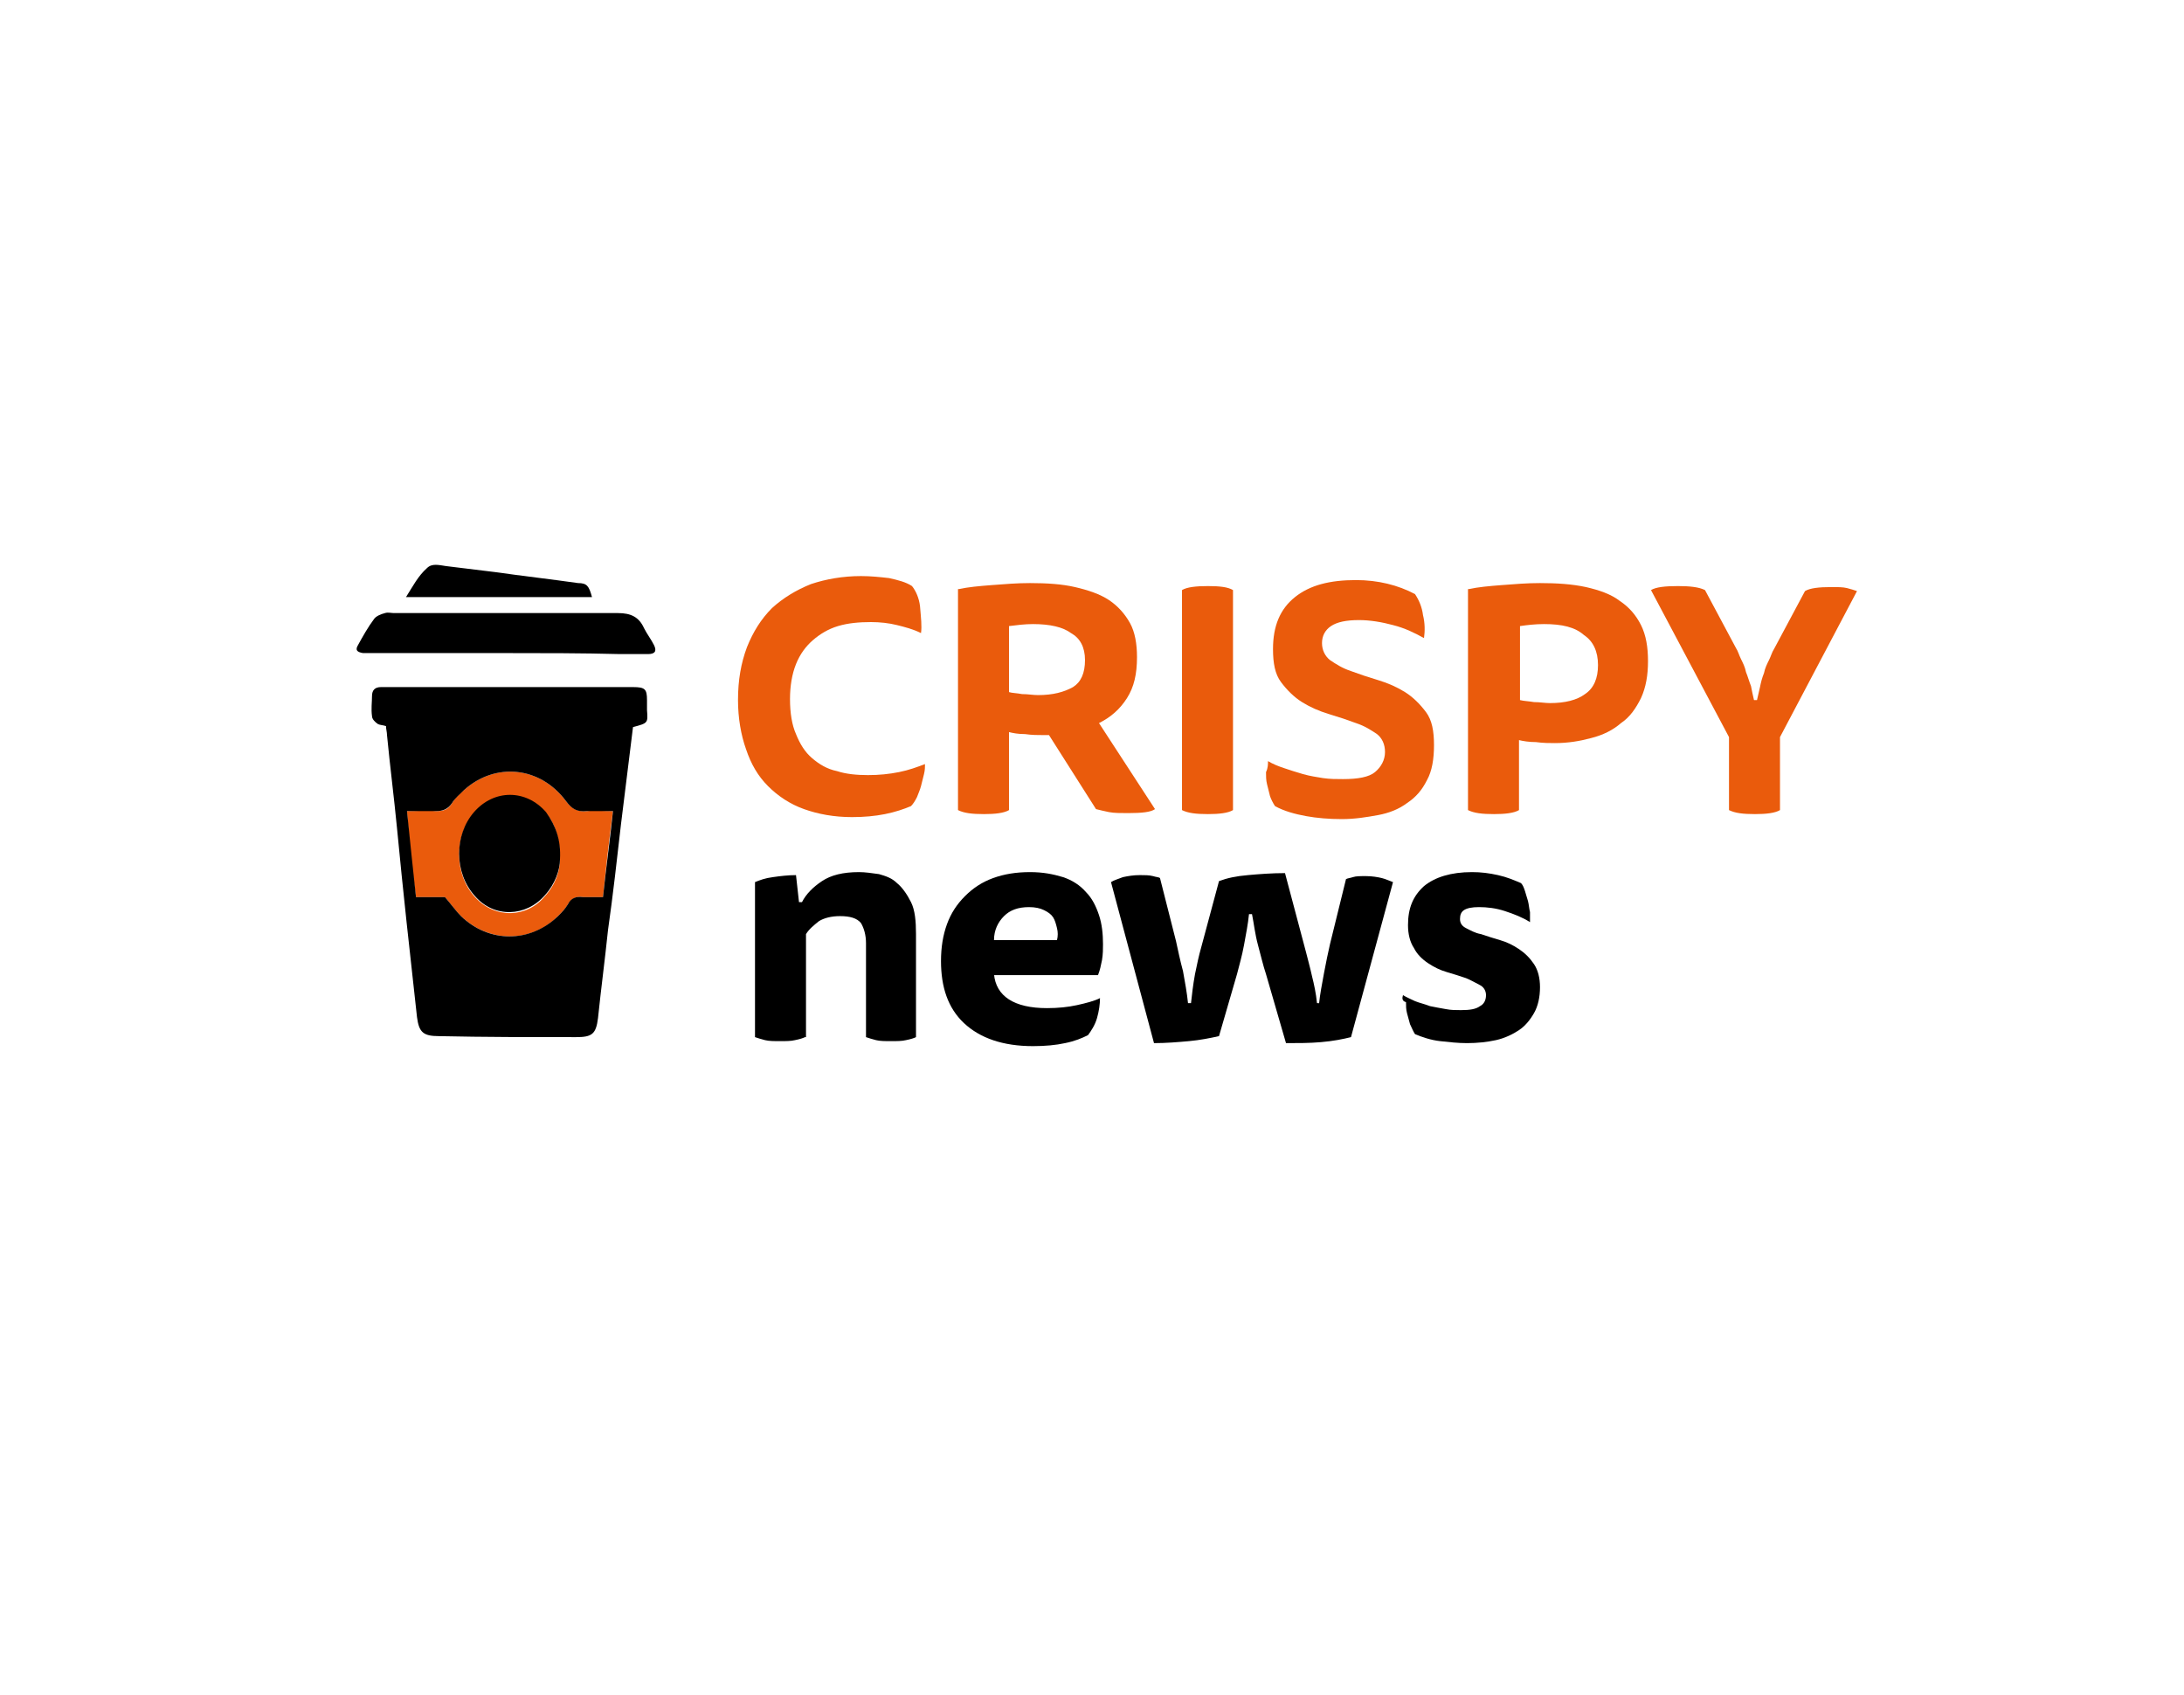
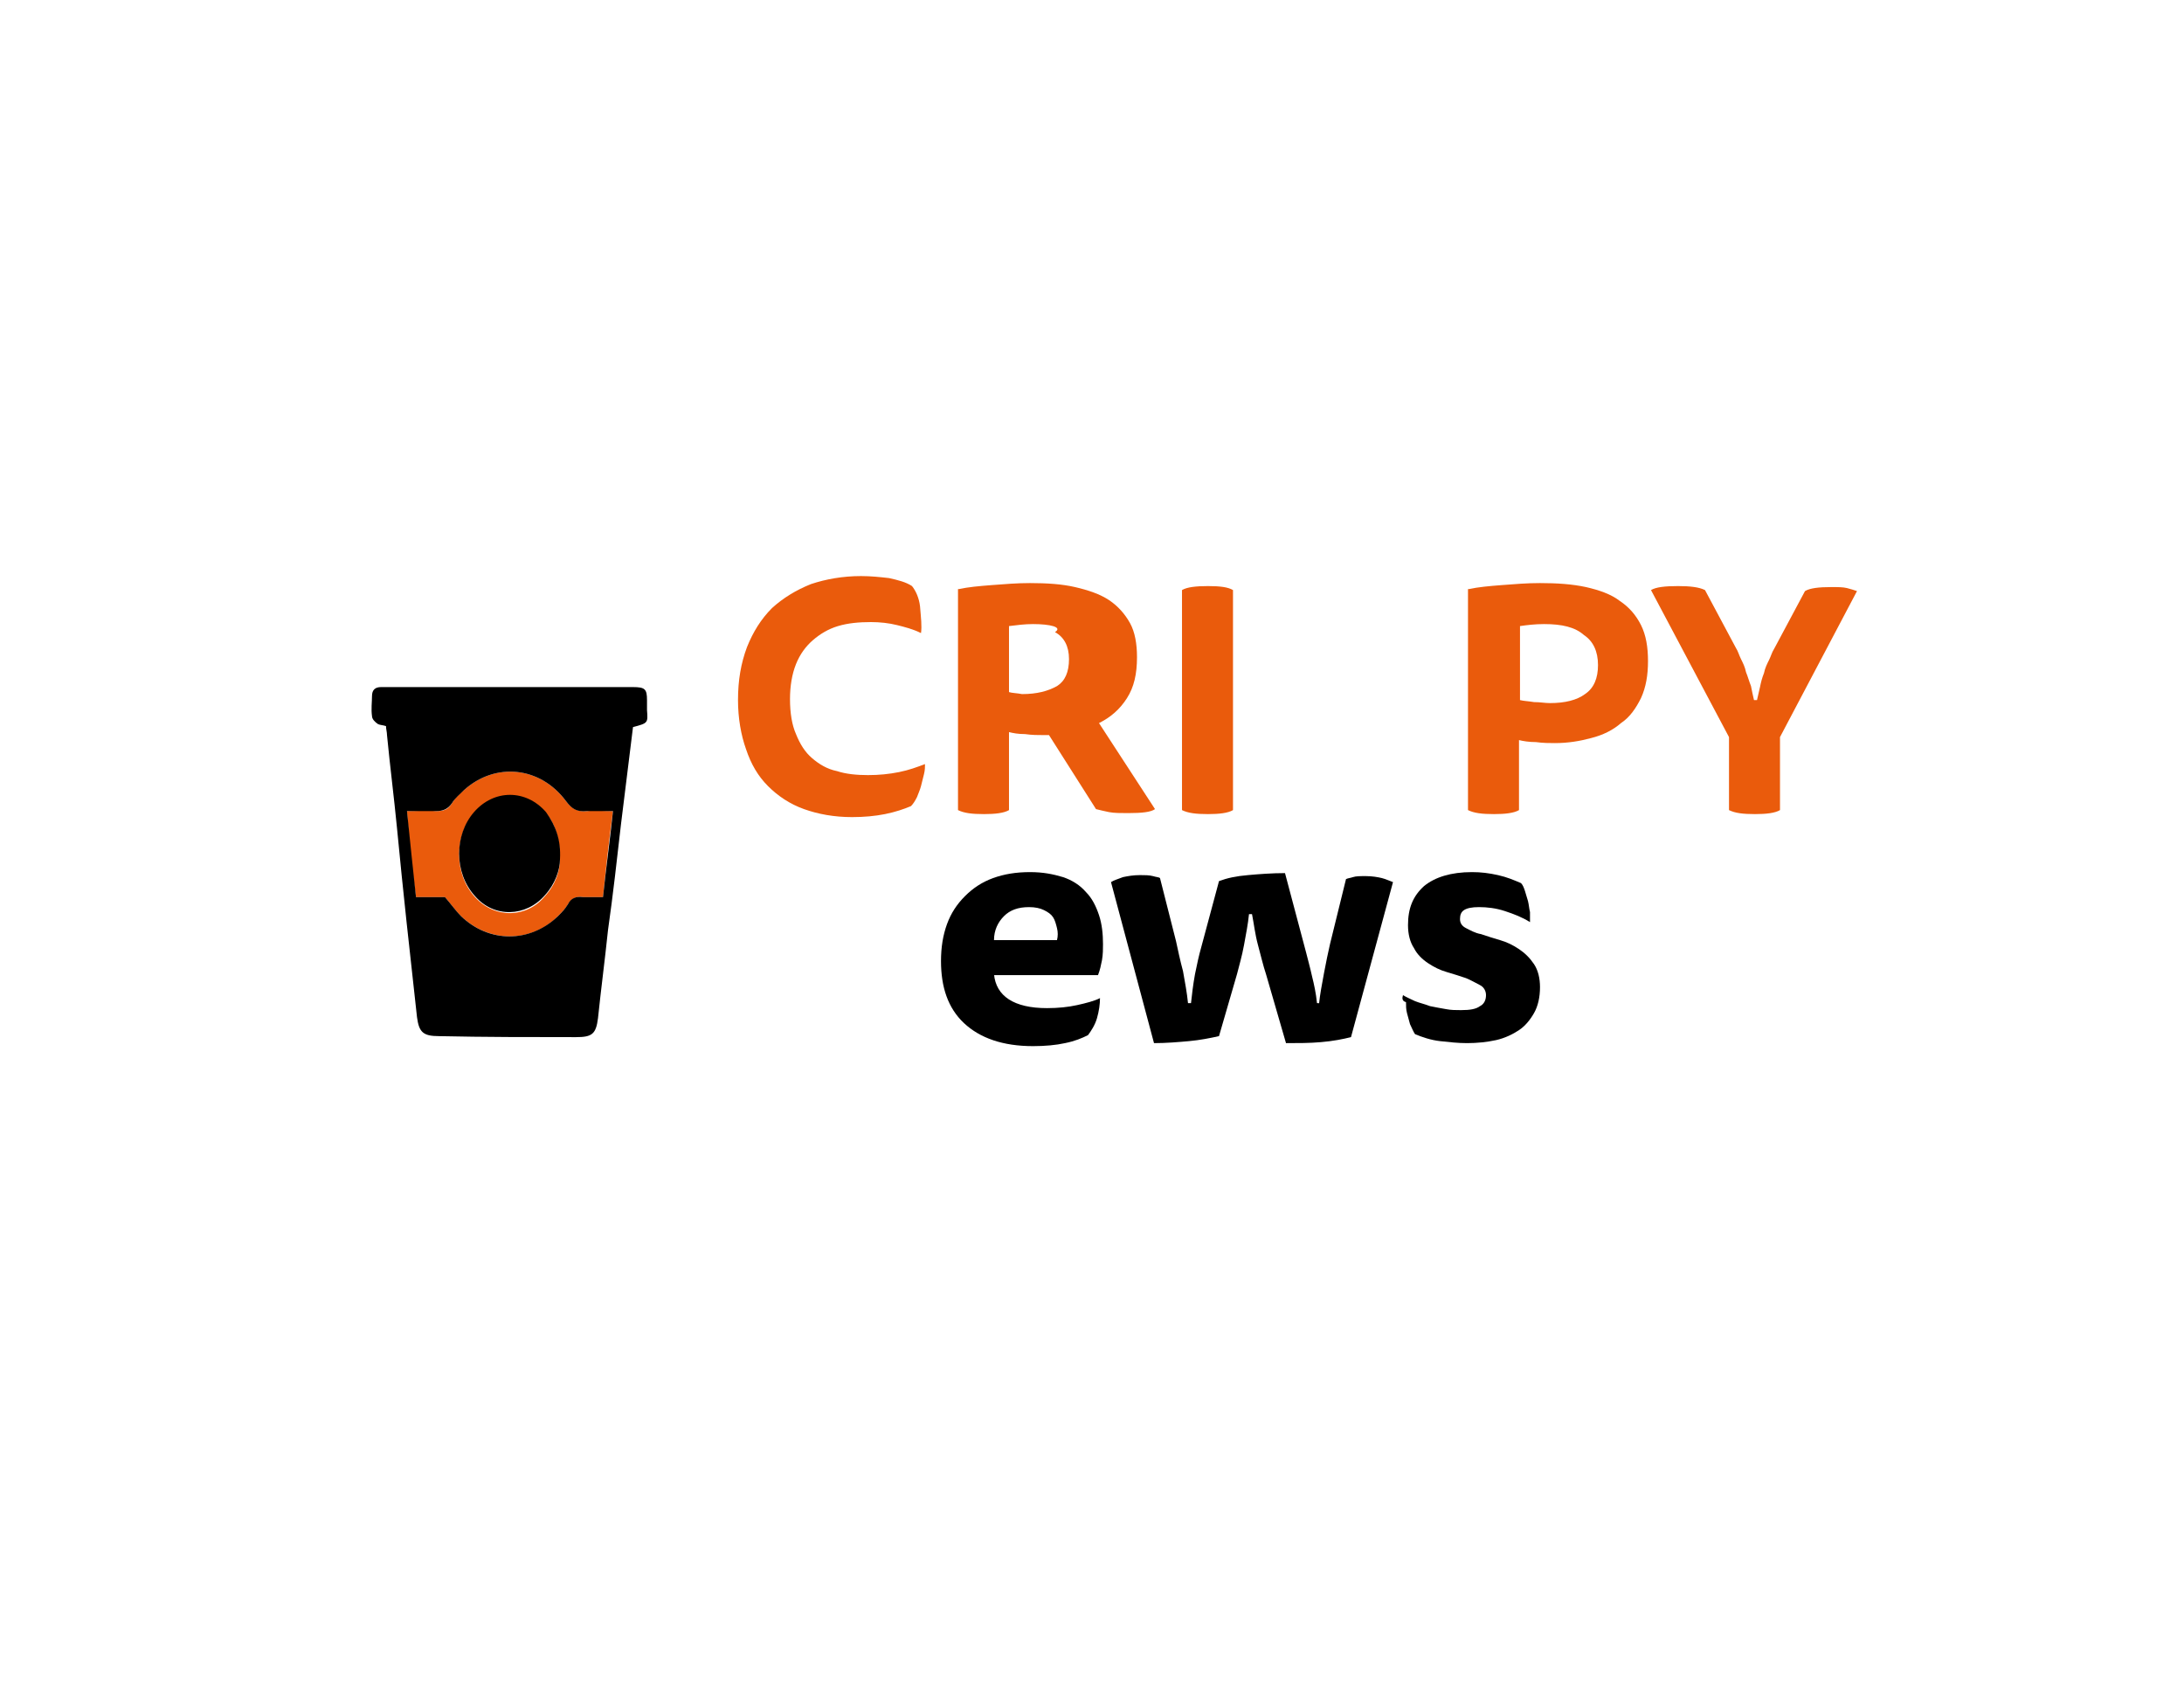
<svg xmlns="http://www.w3.org/2000/svg" version="1.0" id="Слой_1" x="0px" y="0px" viewBox="0 0 218.4 169.5" xml:space="preserve">
  <path fill="#EA5B0C" d="M60.3,89.7c-0.7,0-1.4,0-2,0c-0.7-0.1-1.1,0.1-1.5,0.7c-0.2,0.4-0.6,0.8-1,1.2c-2.7,2.7-6.9,2.7-9.7,0 c-0.6-0.6-1-1.2-1.6-1.9c-0.9,0-1.8,0-2.9,0c-0.4-2.8-0.7-5.6-0.9-8.6c1,0,2-0.1,2.9,0c0.7,0,1.2-0.1,1.6-0.8 c0.3-0.5,0.7-0.9,1.2-1.3c3.1-2.8,7.6-2.4,10.2,1.1c0.6,0.8,1.2,1.1,2.1,1c0.8-0.1,1.6,0,2.6,0C60.9,84,60.6,86.8,60.3,89.7z M56,85.9c0-1.9-0.4-3.4-1.4-4.6c-2-2.3-5.2-2.3-7.2,0c-2,2.3-2,6.1,0.1,8.4c2,2.2,5.2,2.1,7-0.1C55.6,88.4,56,87,56,85.9z" />
  <path d="M63.3,72.7c-0.4,3.3-0.8,6.5-1.2,9.7c-0.4,3.5-0.8,7.1-1.3,10.6c-0.3,2.9-0.7,5.9-1,8.8c-0.2,1.6-0.6,1.9-2.2,1.9 c-4.6,0-9.1,0-13.7-0.1c-1.6,0-2-0.4-2.2-1.9c-0.7-6.3-1.4-12.6-2-18.9c-0.3-3.1-0.7-6.2-1-9.3c0-0.3-0.1-0.6-0.1-0.9 c-0.3-0.1-0.6-0.1-0.8-0.2c-0.3-0.2-0.6-0.5-0.6-0.8c-0.1-0.7,0-1.4,0-2c0-0.6,0.3-0.9,0.9-0.9c0.3,0,0.5,0,0.8,0c8,0,16.1,0,24.1,0 c0.1,0,0.2,0,0.3,0c1.2,0,1.4,0.2,1.4,1.3c0,0.3,0,0.6,0,1C64.8,72.3,64.8,72.3,63.3,72.7z M60.3,89.7c0.3-2.9,0.7-5.7,1-8.6 c-1,0-1.8,0-2.6,0c-1,0.1-1.5-0.2-2.1-1c-2.6-3.5-7.1-3.9-10.2-1.1c-0.4,0.4-0.9,0.8-1.2,1.3c-0.4,0.6-0.9,0.8-1.6,0.8 c-0.9,0-1.9,0-2.9,0c0.3,3,0.6,5.8,0.9,8.6c1.1,0,2,0,2.9,0c0.6,0.7,1.1,1.4,1.6,1.9c2.8,2.7,6.9,2.7,9.7,0c0.4-0.4,0.7-0.7,1-1.2 c0.3-0.6,0.8-0.8,1.5-0.7C58.9,89.7,59.5,89.7,60.3,89.7z" />
-   <path d="M50.5,65.3c-4.5,0-8.9,0-13.4,0c-0.3,0-0.5,0-0.8,0c-0.6-0.1-0.8-0.3-0.5-0.8c0.5-0.9,1-1.8,1.6-2.6 c0.2-0.3,0.7-0.5,1.1-0.6c0.3-0.1,0.6,0,0.9,0c7.5,0,14.9,0,22.4,0c1.3,0,2.1,0.4,2.6,1.5c0.3,0.6,0.7,1.1,1,1.7 c0.3,0.6,0.1,0.9-0.6,0.9c-0.9,0-1.8,0-2.8,0C58.2,65.3,54.3,65.3,50.5,65.3z" />
-   <path d="M59.2,59.7c-6.2,0-12.3,0-18.6,0c0.7-1.1,1.2-2.1,2.1-2.9c0.5-0.5,1.2-0.3,1.9-0.2c1.6,0.2,3.2,0.4,4.9,0.6 c2.8,0.4,5.5,0.7,8.3,1.1C58.7,58.3,58.9,58.6,59.2,59.7z" />
  <path d="M56,85.9c0,1.1-0.5,2.5-1.5,3.6c-1.9,2.2-5.1,2.3-7,0.1c-2.1-2.3-2.1-6.1-0.1-8.4c2-2.3,5.2-2.3,7.2,0 C55.6,82.6,56.1,84,56,85.9z" />
  <g>
    <path fill="#EA5B0C" d="M92.1,63.3c-0.8-0.4-1.6-0.6-2.4-0.8c-0.8-0.2-1.7-0.3-2.6-0.3c-1.2,0-2.3,0.1-3.3,0.4 c-1,0.3-1.8,0.8-2.5,1.4c-0.7,0.6-1.3,1.4-1.7,2.4c-0.4,1-0.6,2.2-0.6,3.5c0,1.4,0.2,2.6,0.6,3.5c0.4,1,0.9,1.8,1.6,2.4 c0.7,0.6,1.5,1.1,2.5,1.3c0.9,0.3,2,0.4,3.1,0.4c1.1,0,2.1-0.1,3.1-0.3c1-0.2,1.8-0.5,2.6-0.8c0,0.3,0,0.6-0.1,1 c-0.1,0.4-0.2,0.8-0.3,1.2c-0.1,0.4-0.3,0.8-0.4,1.1c-0.2,0.4-0.4,0.7-0.6,0.9c-0.7,0.3-1.6,0.6-2.6,0.8c-1,0.2-2.1,0.3-3.3,0.3 c-1.8,0-3.4-0.3-4.8-0.8c-1.4-0.5-2.6-1.3-3.6-2.3c-1-1-1.7-2.2-2.2-3.7c-0.5-1.4-0.8-3.1-0.8-4.9c0-2,0.3-3.7,0.9-5.3 c0.6-1.5,1.4-2.8,2.5-3.9c1.1-1,2.4-1.8,3.9-2.4c1.5-0.5,3.2-0.8,5-0.8c1,0,1.9,0.1,2.8,0.2c0.9,0.2,1.7,0.4,2.3,0.8 c0.4,0.5,0.7,1.2,0.8,2C92.1,61.8,92.2,62.6,92.1,63.3z" />
-     <path fill="#EA5B0C" d="M95.9,58.9c0.9-0.2,2-0.3,3.3-0.4c1.3-0.1,2.5-0.2,3.8-0.2c1.7,0,3.2,0.1,4.5,0.4c1.3,0.3,2.5,0.7,3.4,1.3 c0.9,0.6,1.6,1.4,2.1,2.3c0.5,0.9,0.7,2.1,0.7,3.4c0,1.7-0.3,3-1,4.1c-0.7,1.1-1.6,1.9-2.8,2.5l5.6,8.6c-0.4,0.3-1.3,0.4-2.7,0.4 c-0.7,0-1.4,0-1.9-0.1s-0.9-0.2-1.3-0.3l-4.7-7.4h-0.5c-0.6,0-1.2,0-1.9-0.1c-0.7,0-1.2-0.1-1.6-0.2V81c-0.5,0.3-1.4,0.4-2.5,0.4 c-1.2,0-2-0.1-2.6-0.4V58.9z M103.3,62.4c-0.8,0-1.6,0.1-2.4,0.2v6.6c0.3,0.1,0.8,0.1,1.3,0.2c0.6,0,1.1,0.1,1.6,0.1 c1.5,0,2.6-0.3,3.5-0.8c0.8-0.5,1.2-1.4,1.2-2.7c0-1.3-0.5-2.2-1.4-2.7C106.3,62.7,105,62.4,103.3,62.4z" />
+     <path fill="#EA5B0C" d="M95.9,58.9c0.9-0.2,2-0.3,3.3-0.4c1.3-0.1,2.5-0.2,3.8-0.2c1.7,0,3.2,0.1,4.5,0.4c1.3,0.3,2.5,0.7,3.4,1.3 c0.9,0.6,1.6,1.4,2.1,2.3c0.5,0.9,0.7,2.1,0.7,3.4c0,1.7-0.3,3-1,4.1c-0.7,1.1-1.6,1.9-2.8,2.5l5.6,8.6c-0.4,0.3-1.3,0.4-2.7,0.4 c-0.7,0-1.4,0-1.9-0.1s-0.9-0.2-1.3-0.3l-4.7-7.4h-0.5c-0.6,0-1.2,0-1.9-0.1c-0.7,0-1.2-0.1-1.6-0.2V81c-0.5,0.3-1.4,0.4-2.5,0.4 c-1.2,0-2-0.1-2.6-0.4V58.9z M103.3,62.4c-0.8,0-1.6,0.1-2.4,0.2v6.6c0.3,0.1,0.8,0.1,1.3,0.2c1.5,0,2.6-0.3,3.5-0.8c0.8-0.5,1.2-1.4,1.2-2.7c0-1.3-0.5-2.2-1.4-2.7C106.3,62.7,105,62.4,103.3,62.4z" />
    <path fill="#EA5B0C" d="M118.2,59c0.5-0.3,1.4-0.4,2.6-0.4c1.2,0,2,0.1,2.5,0.4v22c-0.5,0.3-1.4,0.4-2.5,0.4c-1.2,0-2-0.1-2.6-0.4 V59z" />
-     <path fill="#EA5B0C" d="M126.8,76.1c0.5,0.3,1,0.5,1.6,0.7c0.6,0.2,1.2,0.4,1.9,0.6c0.7,0.2,1.4,0.3,2,0.4c0.7,0.1,1.3,0.1,2,0.1 c1.5,0,2.6-0.2,3.2-0.7c0.6-0.5,1-1.2,1-2c0-0.8-0.3-1.4-0.8-1.8c-0.6-0.4-1.2-0.8-2.1-1.1c-0.8-0.3-1.7-0.6-2.7-0.9 c-1-0.3-1.9-0.7-2.7-1.2c-0.8-0.5-1.5-1.2-2.1-2c-0.6-0.8-0.8-1.9-0.8-3.3c0-2.3,0.7-4,2.2-5.2c1.5-1.2,3.5-1.7,6.1-1.7 c2.2,0,4.2,0.5,5.9,1.4c0.4,0.6,0.7,1.3,0.8,2.1c0.2,0.8,0.2,1.6,0.1,2.3c-0.9-0.5-1.9-1-3.1-1.3c-1.1-0.3-2.3-0.5-3.4-0.5 c-1.3,0-2.2,0.2-2.8,0.6c-0.6,0.4-0.9,1-0.9,1.7c0,0.7,0.3,1.3,0.8,1.7c0.6,0.4,1.2,0.8,2.1,1.1c0.8,0.3,1.7,0.6,2.7,0.9 c1,0.3,1.9,0.7,2.7,1.2c0.8,0.5,1.5,1.2,2.1,2c0.6,0.8,0.8,1.9,0.8,3.3c0,1.4-0.2,2.6-0.7,3.5c-0.5,1-1.1,1.7-2,2.3 c-0.8,0.6-1.8,1-2.9,1.2s-2.3,0.4-3.6,0.4c-1.3,0-2.5-0.1-3.6-0.3c-1.1-0.2-2.2-0.5-3.1-1c-0.2-0.3-0.4-0.7-0.5-1 c-0.1-0.4-0.2-0.8-0.3-1.2c-0.1-0.4-0.1-0.8-0.1-1.2C126.8,76.8,126.8,76.4,126.8,76.1z" />
    <path fill="#EA5B0C" d="M146.9,58.9c0.9-0.2,2-0.3,3.3-0.4c1.3-0.1,2.5-0.2,3.8-0.2c1.7,0,3.2,0.1,4.6,0.4c1.3,0.3,2.5,0.7,3.4,1.4 c0.9,0.6,1.6,1.4,2.1,2.4c0.5,1,0.7,2.2,0.7,3.6c0,1.4-0.2,2.6-0.7,3.7c-0.5,1-1.1,1.9-2,2.5c-0.8,0.7-1.8,1.2-3,1.5 c-1.1,0.3-2.3,0.5-3.6,0.5c-0.5,0-1.2,0-1.9-0.1c-0.7,0-1.3-0.1-1.7-0.2V81c-0.5,0.3-1.4,0.4-2.5,0.4c-1.2,0-2-0.1-2.6-0.4V58.9z M154.4,62.4c-0.9,0-1.7,0.1-2.4,0.2V70c0.4,0.1,0.8,0.1,1.4,0.2c0.6,0,1.1,0.1,1.6,0.1c1.5,0,2.7-0.3,3.5-0.9 c0.9-0.6,1.3-1.6,1.3-2.9c0-1.4-0.5-2.4-1.4-3C157.5,62.7,156.2,62.4,154.4,62.4z" />
    <path fill="#EA5B0C" d="M165.1,59c0.5-0.3,1.4-0.4,2.7-0.4c1.2,0,2.1,0.1,2.7,0.4l3.1,5.8c0.2,0.3,0.3,0.7,0.5,1.1 c0.2,0.4,0.4,0.8,0.5,1.3c0.2,0.5,0.3,0.9,0.5,1.4c0.1,0.5,0.2,1,0.3,1.4h0.3c0.1-0.4,0.2-0.9,0.3-1.3c0.1-0.5,0.2-0.9,0.4-1.4 c0.1-0.5,0.3-0.9,0.5-1.3c0.2-0.4,0.3-0.8,0.5-1.1l3.1-5.8c0.5-0.3,1.4-0.4,2.6-0.4c0.7,0,1.2,0,1.6,0.1c0.4,0.1,0.7,0.2,1,0.3 l-7.7,14.6V81c-0.5,0.3-1.4,0.4-2.5,0.4c-1.2,0-2-0.1-2.6-0.4v-7.3L165.1,59z" />
  </g>
  <g>
-     <path d="M80.5,103.7c-0.2,0.1-0.5,0.2-1,0.3c-0.4,0.1-0.9,0.1-1.5,0.1c-0.6,0-1.1,0-1.5-0.1c-0.4-0.1-0.7-0.2-1-0.3V88.2 c0.5-0.2,1-0.4,1.8-0.5c0.7-0.1,1.5-0.2,2.3-0.2l0.3,2.7h0.3c0.4-0.8,1.1-1.5,2-2.1c0.9-0.6,2.1-0.9,3.7-0.9c0.6,0,1.3,0.1,2,0.2 c0.7,0.2,1.3,0.4,1.8,0.9c0.5,0.4,1,1.1,1.4,1.9c0.4,0.8,0.5,1.9,0.5,3.2v10.3c-0.2,0.1-0.5,0.2-1,0.3c-0.4,0.1-0.9,0.1-1.5,0.1 c-0.6,0-1.1,0-1.5-0.1c-0.4-0.1-0.7-0.2-1-0.3v-9.4c0-0.8-0.2-1.5-0.5-2c-0.4-0.5-1.1-0.7-2.1-0.7c-0.9,0-1.6,0.2-2.1,0.5 c-0.5,0.4-1,0.8-1.3,1.3V103.7z" />
    <path d="M99.4,97.4c0.2,2.2,2,3.4,5.3,3.4c1.1,0,2.1-0.1,3-0.3c0.9-0.2,1.7-0.4,2.3-0.7c0,0.6-0.1,1.3-0.3,2 c-0.2,0.7-0.6,1.3-0.9,1.7c-0.6,0.3-1.3,0.6-2.3,0.8c-0.9,0.2-2,0.3-3.2,0.3c-3,0-5.3-0.8-6.9-2.3c-1.6-1.5-2.3-3.6-2.3-6.2 c0-1.4,0.2-2.6,0.6-3.7c0.4-1.1,1-2,1.8-2.8c0.8-0.8,1.7-1.4,2.8-1.8c1.1-0.4,2.3-0.6,3.7-0.6c1.3,0,2.3,0.2,3.3,0.5 c0.9,0.3,1.7,0.8,2.3,1.5c0.6,0.6,1,1.4,1.3,2.3c0.3,0.9,0.4,1.9,0.4,2.9c0,0.5,0,1-0.1,1.6c-0.1,0.5-0.2,1-0.4,1.5H99.4z M105.7,94c0.1-0.4,0.1-0.8,0-1.2c-0.1-0.4-0.2-0.8-0.4-1.1c-0.2-0.3-0.5-0.5-0.9-0.7c-0.4-0.2-0.9-0.3-1.5-0.3 c-1.1,0-1.9,0.3-2.5,0.9c-0.6,0.6-1,1.4-1,2.4H105.7z" />
    <path d="M131.9,100.4c0.1-1,0.3-2,0.5-3.1c0.2-1.1,0.4-2,0.6-2.9l1.6-6.5c0.2-0.1,0.4-0.1,0.7-0.2c0.3-0.1,0.7-0.1,1.3-0.1 c0.6,0,1.2,0.1,1.6,0.2c0.4,0.1,0.8,0.3,1.1,0.4l-4.2,15.5c-0.8,0.2-1.8,0.4-3,0.5c-1.1,0.1-2.3,0.1-3.5,0.1l-2-6.9 c-0.3-0.9-0.5-1.8-0.8-2.9s-0.4-2.1-0.6-3.1h-0.3c-0.1,1-0.3,2-0.5,3.1c-0.2,1.1-0.5,2.1-0.7,2.9l-1.8,6.2c-0.9,0.2-1.9,0.4-3,0.5 c-1.1,0.1-2.3,0.2-3.5,0.2l-4.3-16.1c0.3-0.2,0.7-0.3,1.2-0.5c0.5-0.1,1-0.2,1.7-0.2c0.5,0,0.9,0,1.3,0.1c0.3,0.1,0.6,0.1,0.7,0.2 l1.6,6.3c0.2,0.9,0.4,1.9,0.7,3c0.2,1.1,0.4,2.2,0.5,3.2h0.3c0.1-0.9,0.2-1.8,0.4-2.9c0.2-1,0.4-1.9,0.6-2.6l1.8-6.7 c0.8-0.3,1.7-0.5,2.9-0.6c1.1-0.1,2.4-0.2,3.7-0.2l2.1,7.9c0.2,0.8,0.4,1.5,0.6,2.4c0.2,0.8,0.4,1.7,0.5,2.7H131.9z" />
    <path d="M140.3,99.5c0.3,0.2,0.8,0.4,1.2,0.6c0.5,0.2,1,0.3,1.5,0.5c0.5,0.1,1,0.2,1.6,0.3c0.5,0.1,1,0.1,1.5,0.1 c0.9,0,1.5-0.1,1.9-0.4c0.4-0.2,0.6-0.6,0.6-1.1c0-0.4-0.2-0.8-0.6-1c-0.4-0.2-0.9-0.5-1.4-0.7c-0.6-0.2-1.2-0.4-1.9-0.6 c-0.7-0.2-1.3-0.5-1.9-0.9c-0.6-0.4-1.1-0.9-1.4-1.5c-0.4-0.6-0.6-1.4-0.6-2.3c0-1.7,0.5-2.9,1.6-3.9c1.1-0.9,2.7-1.4,4.8-1.4 c0.9,0,1.7,0.1,2.6,0.3c0.9,0.2,1.6,0.5,2.3,0.8c0.2,0.2,0.3,0.5,0.4,0.8c0.1,0.3,0.2,0.7,0.3,1c0.1,0.4,0.1,0.7,0.2,1.1 c0,0.4,0,0.7,0,1c-0.8-0.5-1.6-0.8-2.5-1.1c-0.9-0.3-1.8-0.4-2.6-0.4c-0.7,0-1.2,0.1-1.5,0.3c-0.3,0.2-0.4,0.5-0.4,0.9 c0,0.4,0.2,0.7,0.6,0.9c0.4,0.2,0.9,0.5,1.5,0.6c0.6,0.2,1.2,0.4,1.9,0.6c0.7,0.2,1.3,0.5,1.9,0.9c0.6,0.4,1.1,0.9,1.5,1.5 c0.4,0.6,0.6,1.4,0.6,2.3c0,1-0.2,1.9-0.6,2.6c-0.4,0.7-0.9,1.3-1.5,1.7c-0.6,0.4-1.4,0.8-2.3,1c-0.9,0.2-1.9,0.3-2.9,0.3 c-0.9,0-1.8-0.1-2.7-0.2c-0.9-0.1-1.8-0.4-2.5-0.7c-0.2-0.3-0.3-0.6-0.5-1c-0.1-0.4-0.2-0.7-0.3-1.1c-0.1-0.4-0.1-0.7-0.1-1.1 C140.2,100.1,140.2,99.8,140.3,99.5z" />
  </g>
</svg>